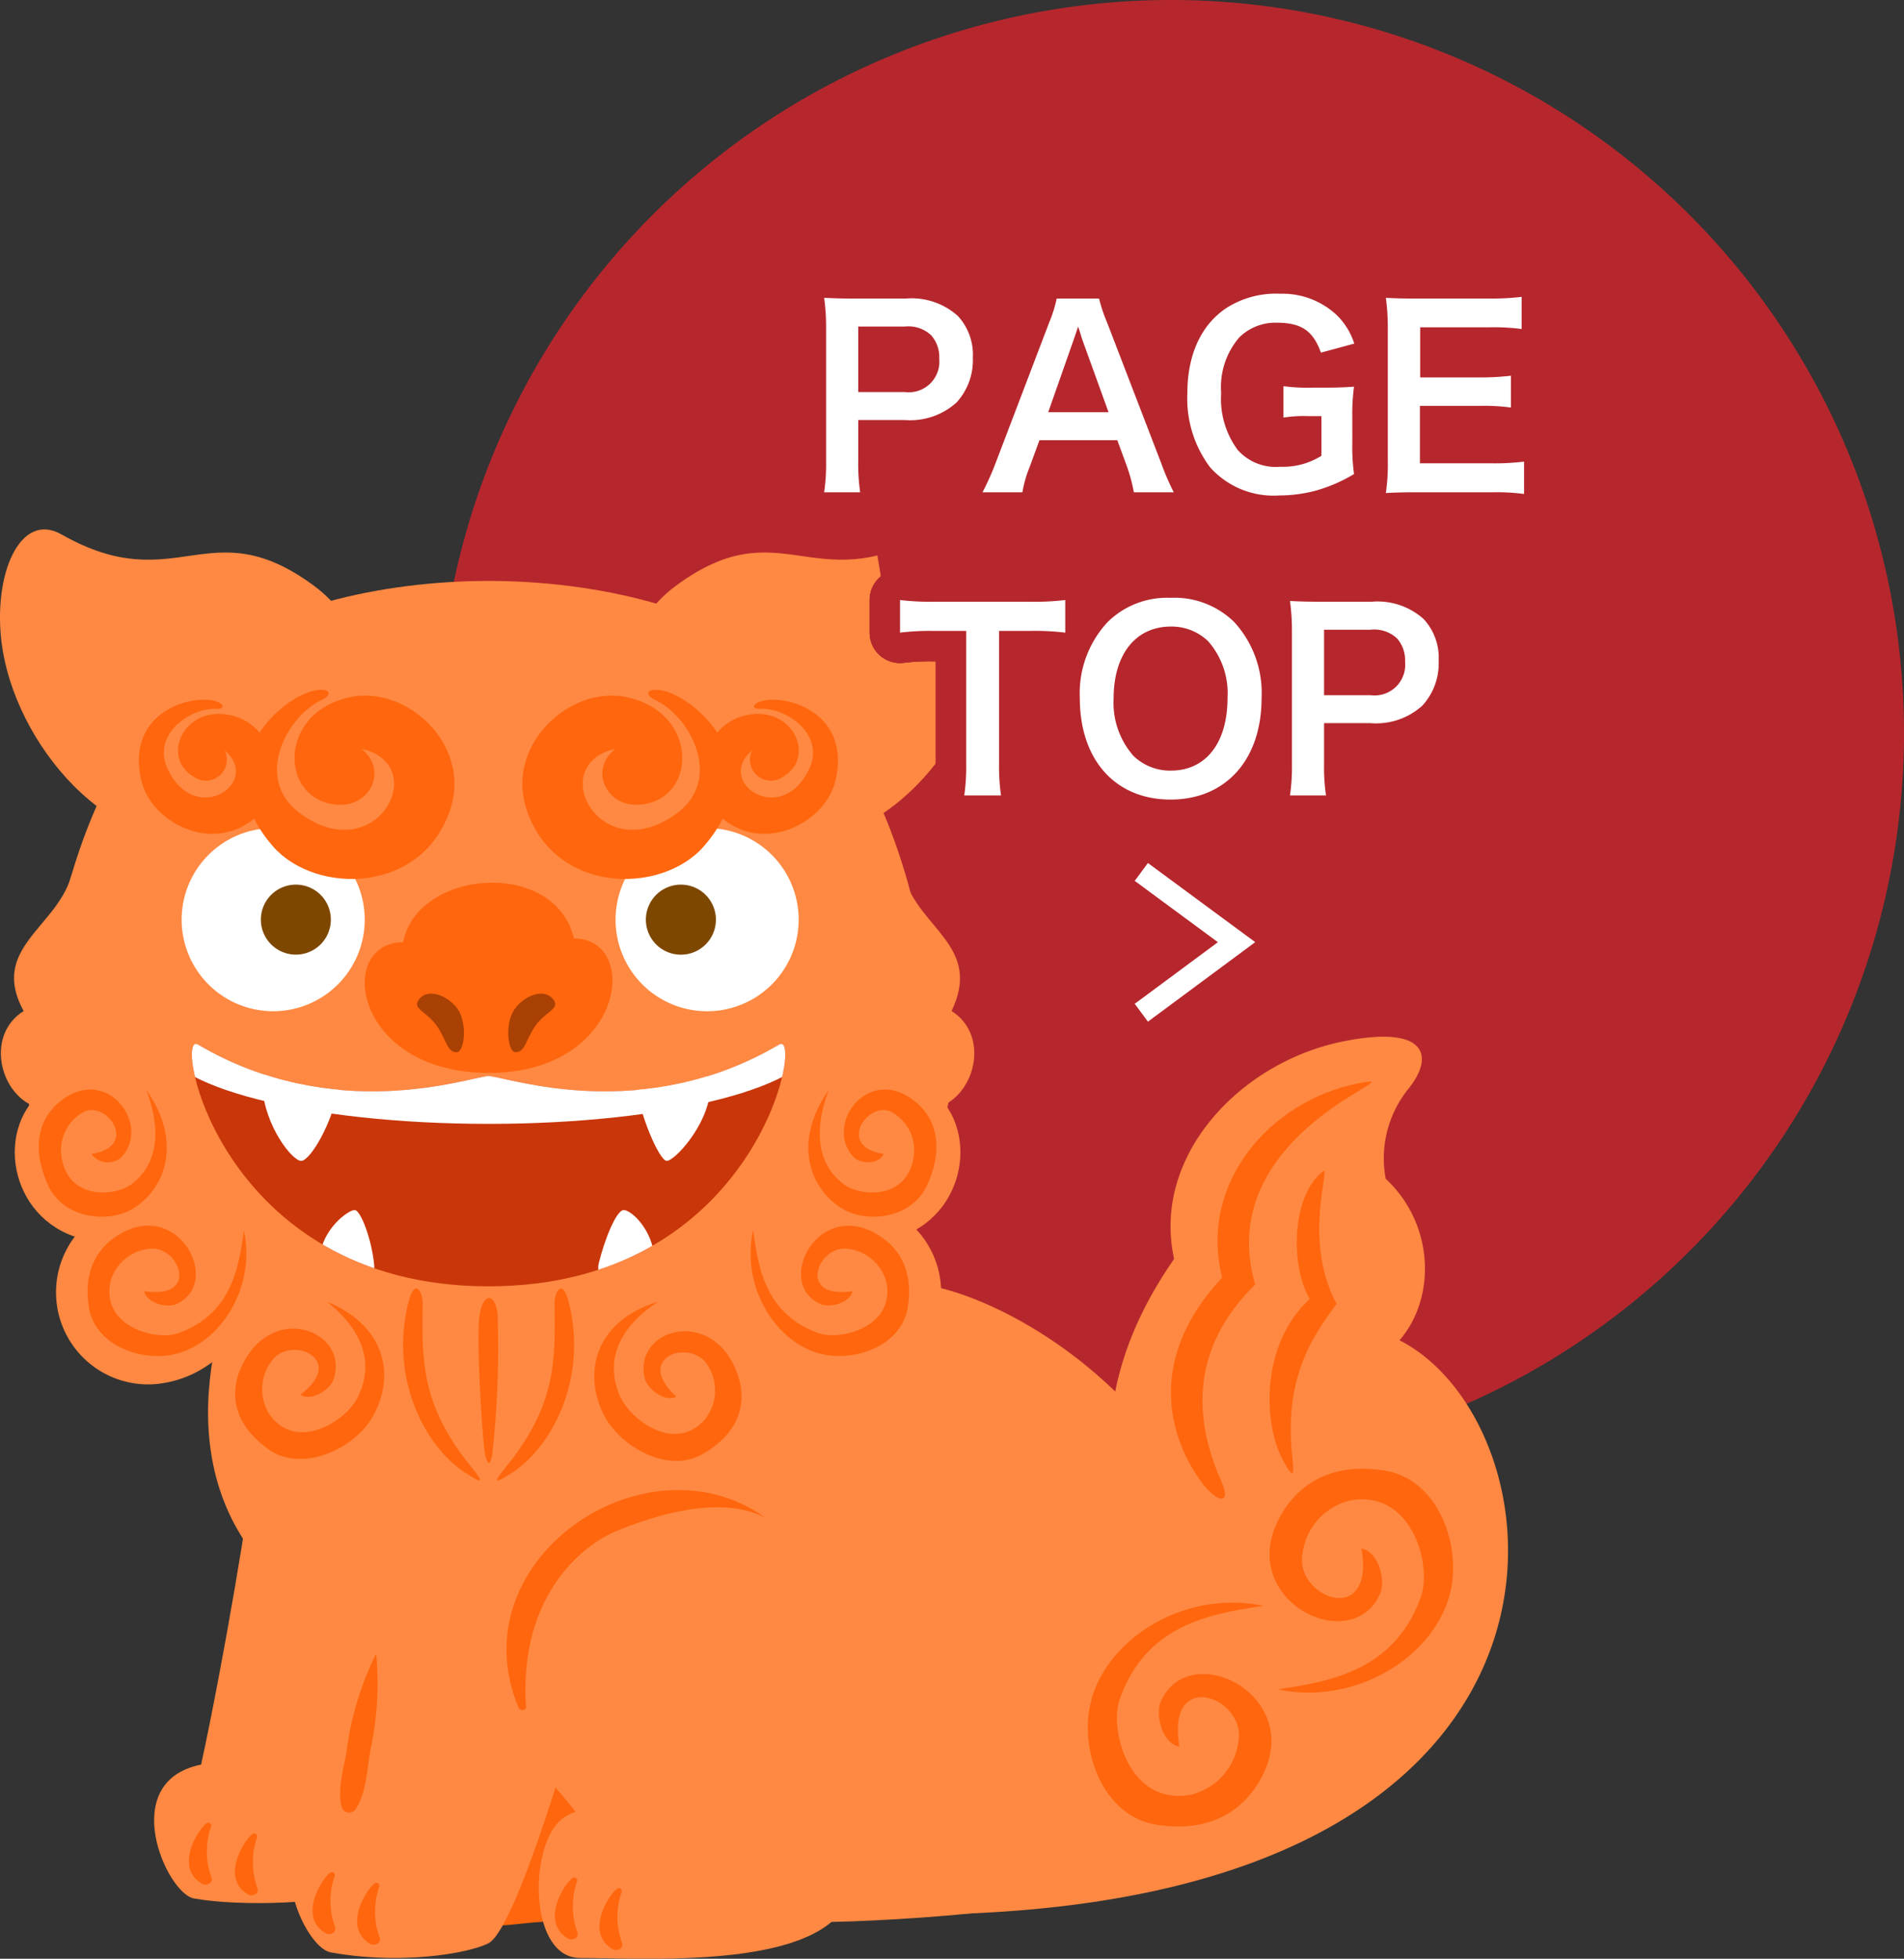
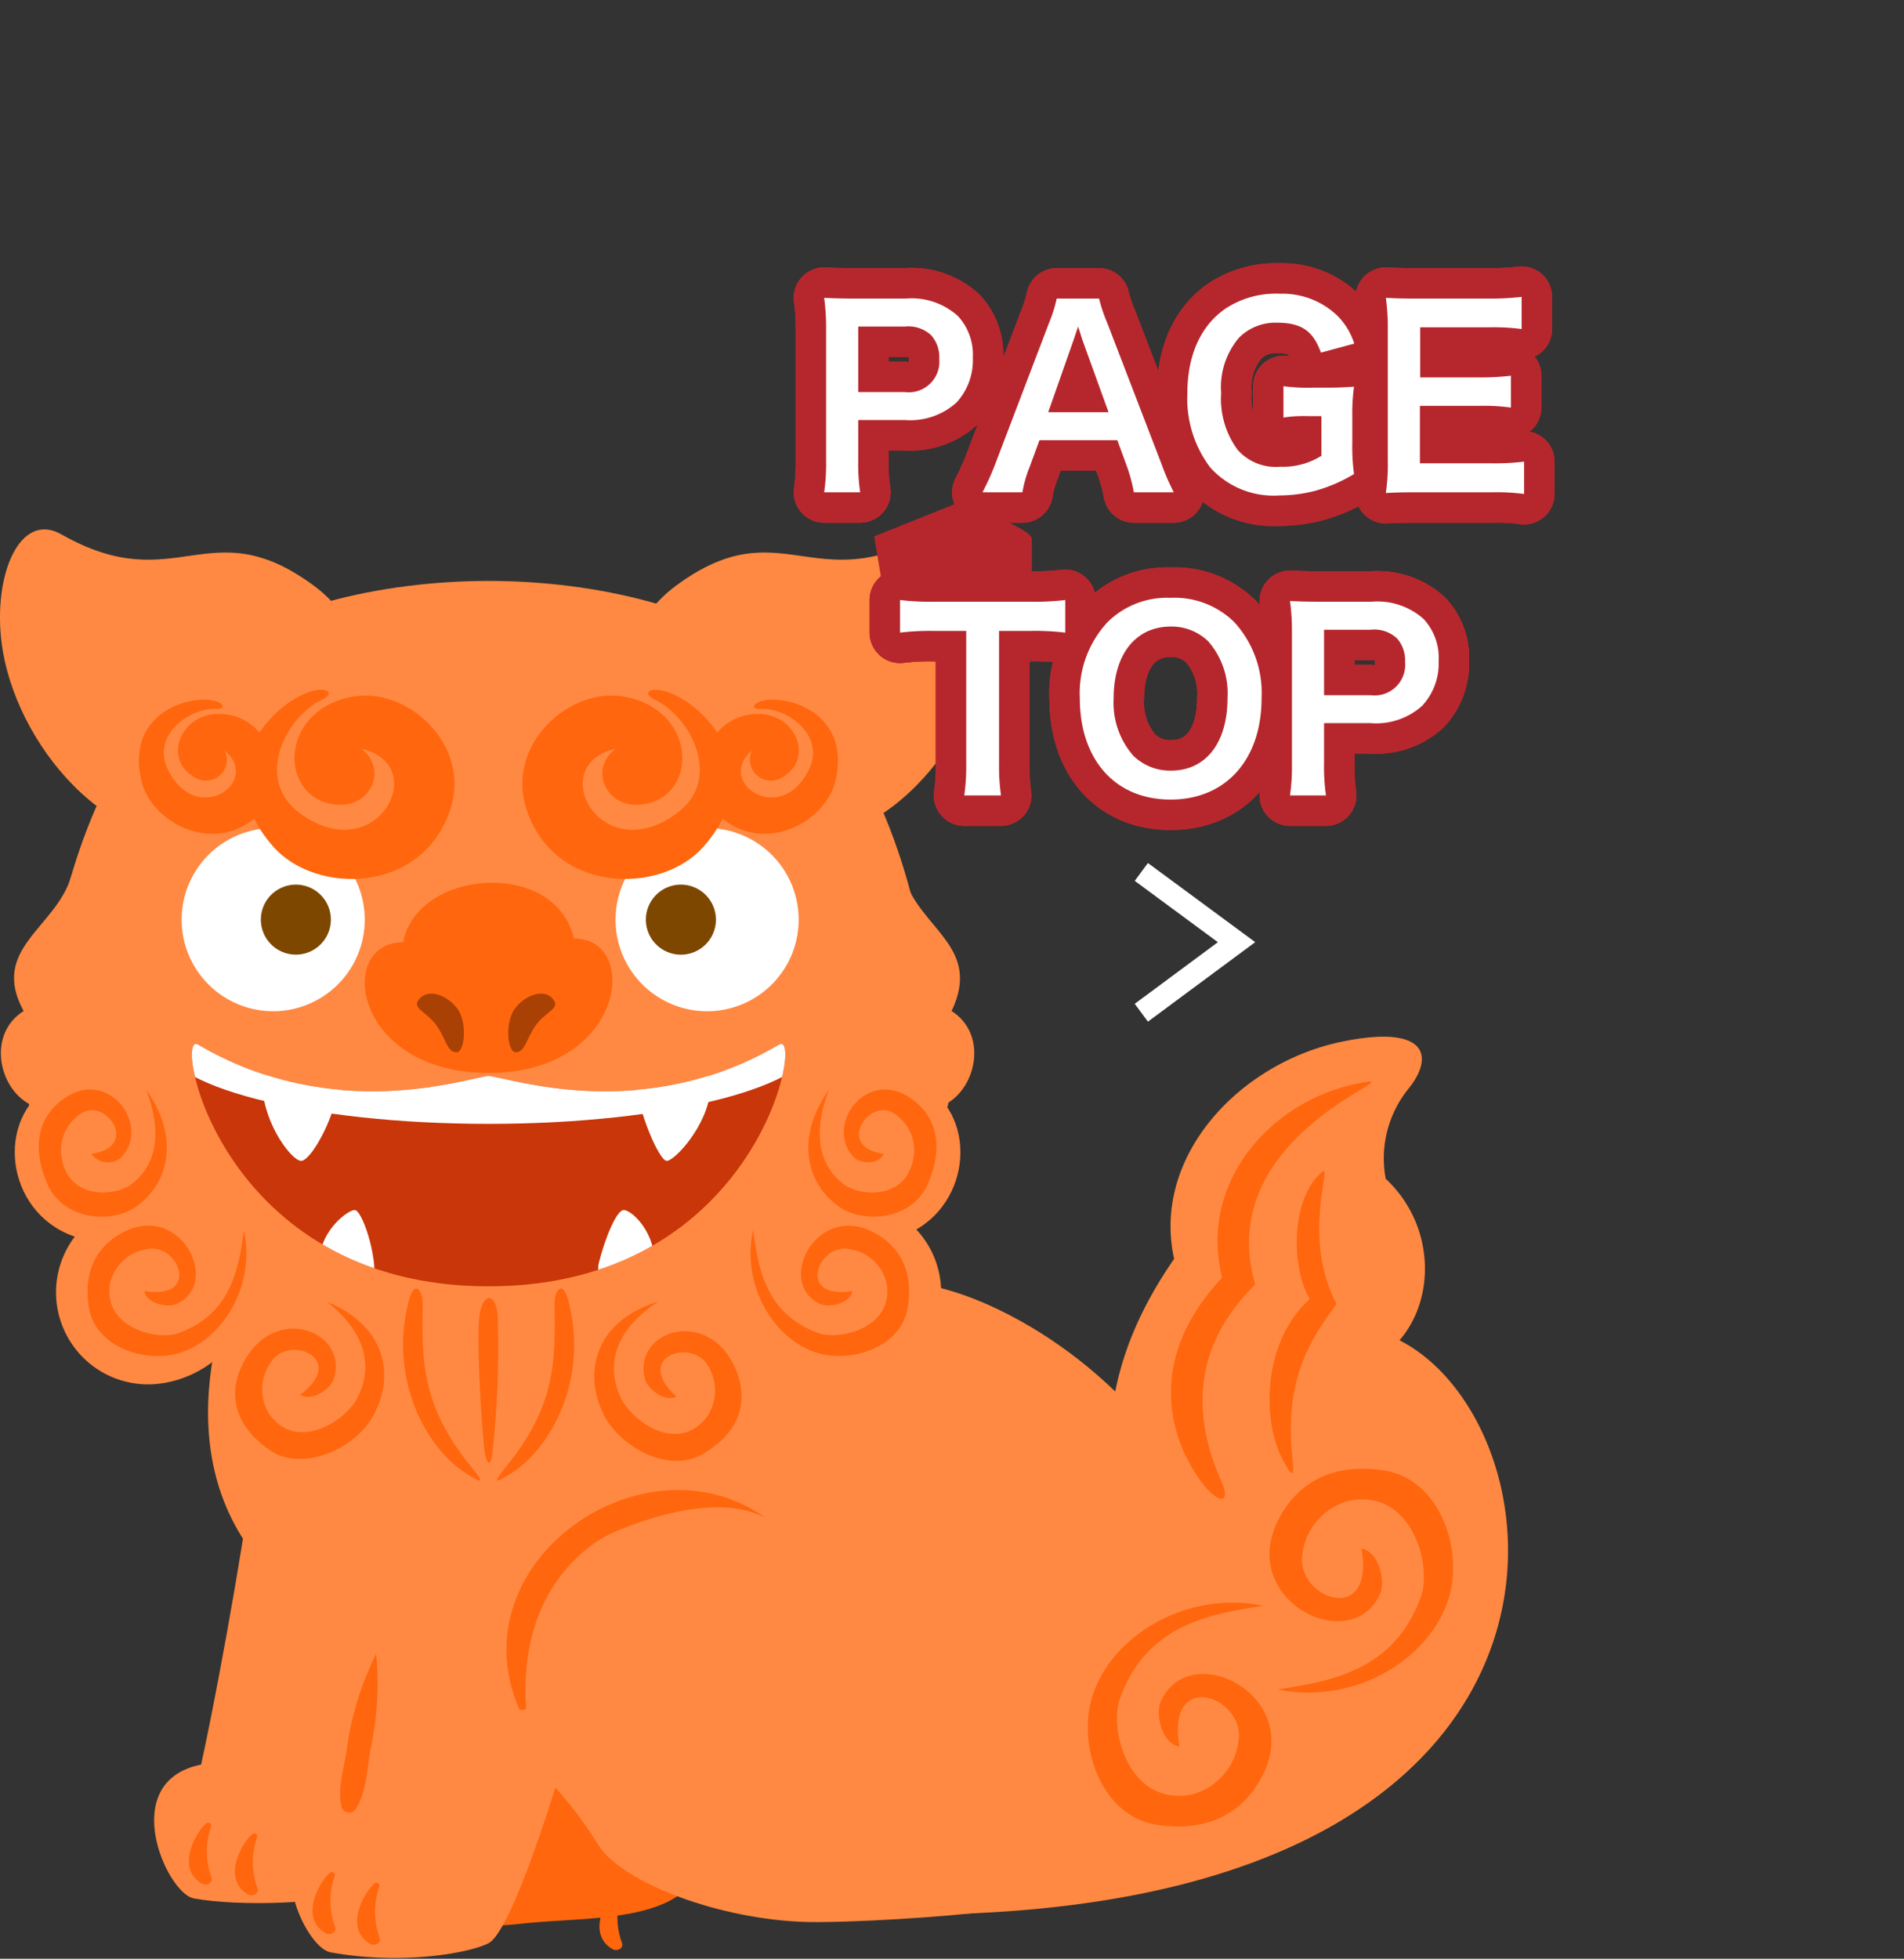
<svg xmlns="http://www.w3.org/2000/svg" width="156.537" height="161.026" viewBox="0 0 156.537 161.026">
  <rect x="0" y="0" width="156.537" height="161.026" fill="#333333" stroke="none" />
  <defs>
    <style>
      .cls-1, .cls-10, .cls-11 {
        fill: none;
      }

      .cls-2 {
        fill: #b6272d;
      }

      .cls-3 {
        fill: #ff8942;
      }

      .cls-4 {
        fill: #ff660d;
      }

      .cls-5 {
        fill: #fff;
      }

      .cls-6 {
        fill: #7e4700;
      }

      .cls-7 {
        fill: #a94004;
      }

      .cls-8 {
        fill: #c83609;
      }

      .cls-9 {
        clip-path: url(#clip-path);
      }

      .cls-10 {
        stroke: #fff;
        stroke-miterlimit: 10;
        stroke-width: 1.824px;
      }

      .cls-11 {
        stroke: #b6272d;
        stroke-linecap: round;
        stroke-linejoin: round;
        stroke-width: 5px;
      }
    </style>
    <clipPath id="clip-path">
      <path class="cls-1" d="M64.065,85.866c-11.217,6.612-22.111,2.743-23.896,2.587-1.786.156-12.684,4.025-23.9-2.587-2.07-1.219,1.747,19.88,23.9,19.88,21.53,0,25.74-19.931,24.059-19.931a.319.319,0,0,0-.162.051" />
    </clipPath>
  </defs>
  <title>アセット 1</title>
  <g id="レイヤー_2" data-name="レイヤー 2">
    <g id="txt">
      <g>
-         <path class="cls-2" d="M156.537,60.26A60.26,60.26,0,1,1,96.277,0,60.26,60.26,0,0,1,156.537,60.26Z" />
        <g>
          <path class="cls-3" d="M74.34,72.105c1.231,4.255,6.441,5.683,3.893,11.011,2.982,1.884,2.082,6.316-.518,7.673,2.985,4.051.518,11.317-6.504,11.317-4.121,0,2.293-32.897,3.129-30.001" />
          <path class="cls-3" d="M37.799,130.11c.223-3.697-16.959-14.144-17.027-9.631-.035,2.172-2.467,16.469-4.237,24.584-6.946,1.399-2.851,10.589-.597,11.004,3.748.683,11.39.462,13.749-.745,2.713-1.382,7.997-23.257,8.112-25.212" />
          <path class="cls-4" d="M16.603,154.857c.346.203.896-.041.797-.457a6.255,6.255,0,0,1-.058-4.207.244.244,0,0,0-.378-.292c-.677.483-2.644,3.616-.361,4.956" />
          <path class="cls-4" d="M20.386,155.734c.347.204.897-.041.797-.458a6.281,6.281,0,0,1-.06-4.208.24.24,0,0,0-.374-.288c-.677.48-2.645,3.613-.362,4.954" />
          <path class="cls-3" d="M76.324,43.932c-9.453,5.377-12.123-2.143-20.744,4.214-7.988,5.888-4.106,19.307,7.604,21.044,9.377,1.393,17.012-8.258,18.055-16.275.74-5.673-1.505-10.919-4.915-8.982" />
          <path class="cls-3" d="M5.052,43.932c9.459,5.377,12.129-2.143,20.749,4.214,7.988,5.888,4.106,19.307-7.604,21.044C8.819,70.582,1.185,60.932.141,52.914c-.74-5.673,1.504-10.919,4.91-8.982" />
          <path class="cls-4" d="M57.997,150.529c-2.74-10.168,2.336-10.596,3.039-17.676,1.087-10.921-6.341-17.995-13.944-16.433-12.445,2.563-14.153,19.91-3.606,30.823.62,1.542-4.844.287-7.347,2.858-2.492,2.57-4.336,9.309,6.62,8.052,6.272-.72,15.847.312,15.238-7.625" />
          <path class="cls-3" d="M72.888,105.469c-6.071.787-6.961.508-12.833-9.435-4.141-7.016-35.528-2.587-40.324,8.223-2.467,5.564-6.568,19.896,6.361,28.213,6.699,4.305,17.343,9.776,23.057,19.145,1.924,3.151,10.024,6.208,17.221,6.389,4.321.109,23.224-.88,25.434-3.382C116.481,126.674,83.858,104.049,72.888,105.469Z" />
          <path class="cls-3" d="M49.388,133.234c.223-3.696-17.993-14.143-18.064-9.63a242.83,242.83,0,0,1-3.56,25.89c-6.944,1.396-2.85,10.588-.588,11.002,5.776,1.056,11.34.091,12.979-.744,2.709-1.384,9.116-24.564,9.232-26.518" />
          <path class="cls-4" d="M26.77,158.922c.342.205.892-.042.796-.459a6.237,6.237,0,0,1-.061-4.207.242.242,0,0,0-.378-.288c-.676.48-2.643,3.614-.356,4.954" />
          <path class="cls-4" d="M30.432,159.8c.347.204.897-.042.797-.458a6.287,6.287,0,0,1-.061-4.208.24.24,0,0,0-.372-.29c-.679.481-2.644,3.614-.363,4.956" />
-           <path class="cls-3" d="M69.845,152.385c8.095-7.059,9.339-14.253,6.941-20.955-4.472-12.516-15.003-13.676-22.607-12.115-12.441,2.565-18.779,23.199.273,29.392.623,1.544-6.015-1.511-8.513,1.059-2.497,2.576-2.335,11.193,1.747,11.193,6.315,0,24.936,1.395,22.158-8.574" />
-           <path class="cls-4" d="M46.691,159.36c.346.203.896-.042.796-.457a6.273,6.273,0,0,1-.058-4.209.243.243,0,0,0-.38-.288c-.675.481-2.64,3.612-.358,4.954" />
          <path class="cls-4" d="M50.359,160.236c.346.204.895-.042.796-.457a6.29,6.29,0,0,1-.062-4.209.239.239,0,0,0-.372-.288c-.682.481-2.643,3.612-.361,4.954" />
          <path class="cls-4" d="M62.822,124.722c-3.617-1.836-9.062-.165-12.307,1.213-2.362,1.001-7.876,5.014-7.272,14.391.018.299-.48.362-.601.084-5.075-12.068,10.279-22.655,20.188-15.706.012.006.004.025-.008.019" />
          <path class="cls-4" d="M30.911,135.98a25.188,25.188,0,0,0-2.429,8.085c-.239,1.348-.758,3.141-.389,4.489a.636.636,0,0,0,1.154.149c.862-1.254.943-3.366,1.2-4.82a25.728,25.728,0,0,0,.481-7.901.011.011,0,0,0-.019-.002" />
          <path class="cls-3" d="M3.89,81.323c1.033-7.247,3.635-19.209,12.428-26.686,5.403-4.603,14.915-6.88,23.851-6.88,8.931,0,18.44,2.277,23.855,6.88,8.785,7.477,11.386,19.439,12.42,26.686,6.524,6.169-2.773,33.741-36.274,33.741S-2.633,87.492,3.89,81.323" />
          <path class="cls-5" d="M29.986,75.603a7.526,7.526,0,1,1-7.522-7.525,7.53,7.53,0,0,1,7.522,7.525" />
          <path class="cls-6" d="M27.201,75.601a2.877,2.877,0,1,1-2.875-2.877,2.874,2.874,0,0,1,2.875,2.877" />
          <path class="cls-4" d="M33.142,77.461c1.143-6.011,12.502-6.911,14.041-.311,5.526,0,4.195,11.053-6.992,11.053-11.185,0-12.59-10.742-7.049-10.742" />
          <path class="cls-7" d="M37.652,82.992c-.773-1.136-2.536-1.885-3.278-.731-.434.685.781.957,1.555,2.097.777,1.137.827,2.144,1.608,2.144.665.007.889-2.366.115-3.509" />
          <path class="cls-7" d="M42.281,82.992c.774-1.136,2.532-1.885,3.275-.731.434.685-.781.957-1.56,2.097-.773,1.137-.826,2.144-1.603,2.144-.666.007-.89-2.366-.112-3.509" />
          <path class="cls-4" d="M37.06,66.405c1.63-5.24-3.633-10.037-8.212-9.107-6.119,1.243-5.884,8.615-1.02,8.86,2.701.137,4.044-2.957,1.878-4.599,5.86,1.291,1.243,9.999-5.094,5.261-3.749-2.806-1.074-7.96,1.911-9.318.577-.264.738-.743-.008-.796-2.627-.185-10.174,5.854-4.083,12.859,3.518,4.051,12.413,3.944,14.628-3.161" />
          <path class="cls-4" d="M21.347,66.88c2.613-2.619.97-7.126-2.054-7.998-4.042-1.172-6.2,3.3-3.376,4.968a1.721,1.721,0,0,0,2.551-2.16c3.103,2.607-2.377,6.357-4.674,1.548-1.362-2.843,1.843-5.089,4.051-4.966.423.027.67-.209.239-.47-1.508-.938-7.897.31-6.454,6.396.832,3.518,6.181,6.237,9.717,2.683" />
          <path class="cls-5" d="M50.608,75.603a7.527,7.527,0,1,0,7.524-7.525,7.53,7.53,0,0,0-7.524,7.525" />
          <path class="cls-6" d="M53.101,75.601a2.879,2.879,0,1,0,2.879-2.877,2.877,2.877,0,0,0-2.879,2.877" />
          <path class="cls-4" d="M43.248,66.405c-1.636-5.24,3.632-10.037,8.211-9.107,6.123,1.243,5.884,8.615,1.023,8.86-2.702.137-4.047-2.957-1.878-4.599-5.863,1.291-1.241,9.999,5.091,5.261,3.749-2.806,1.078-7.96-1.908-9.318-.581-.264-.743-.743.008-.796,2.629-.185,10.171,5.854,4.078,12.859-3.512,4.051-12.412,3.944-14.625-3.161" />
          <path class="cls-4" d="M58.959,66.88c-2.613-2.619-.97-7.126,2.055-7.998,4.041-1.172,6.203,3.3,3.375,4.968a1.724,1.724,0,0,1-2.555-2.16c-3.098,2.607,2.381,6.357,4.682,1.548,1.363-2.843-1.846-5.089-4.051-4.966-.429.027-.674-.209-.242-.47,1.508-.938,7.896.31,6.457,6.396-.84,3.518-6.18,6.237-9.721,2.683" />
          <path class="cls-3" d="M115.061,110.18c2.994-3.448,2.905-9.504-1.135-13.276a9.084,9.084,0,0,1,1.855-7.38c2.152-2.65,1.613-5.323-5.395-3.904-8.449,1.716-15.719,9.432-13.855,17.872-15.712,22.638,10.991,34.677-13.596,47.386l-4.715,6.475c55.069-1.579,50.623-40.14,36.841-47.172" />
          <path class="cls-4" d="M100.416,121.786c-3.303-7.403-.855-12.612,2.779-16.192-3.711-12.769,14.252-17.703,8.367-16.508-7.084,1.435-13.043,8.119-11.084,15.94-6.101,6.507-4.535,12.892-1.757,16.736,1.348,1.86,2.567,1.976,1.694.023" />
          <path class="cls-4" d="M106.252,119.844c-.673-6.301,1.363-9.607,3.63-12.65-2.862-5.375-.386-11.494-1.135-10.893-2.652,2.13-2.618,7.913-1.063,10.483-4.052,3.71-3.856,10.218-2.198,13.271.81,1.496.933,1.37.767-.211" />
          <path class="cls-4" d="M38.753,120.605c-4.186-5.135-4.057-8.819-4.006-13.485.007-.954-.662-2.124-1.185,0-1.567,6.38,1.519,11.892,4.644,13.925,1.532.996,1.624.884.547-.44" />
          <path class="cls-4" d="M39.441,108.024c.327-1.787,1.254-1.707,1.463-.03a78.385,78.385,0,0,1-.447,11.647c-.149.787-.335.87-.557-.008-.229-.884-.786-9.823-.459-11.609" />
          <path class="cls-4" d="M41.588,120.605c4.188-5.135,4.057-8.819,4.008-13.485-.009-.954.66-2.124,1.184,0,1.57,6.38-1.516,11.892-4.641,13.925-1.534.996-1.624.884-.551-.44" />
          <path class="cls-4" d="M105.045,138.883c4.049-.633,9.56-1.393,11.779-7.628.935-2.631-.789-8.892-5.884-7.888a5.171,5.171,0,0,0-3.866,4.435c-.556,3.583,5.977,6.006,4.862-.495,1.4.258,1.935,2.483,1.588,3.566-2.215,5.474-11.851.79-8.416-5.941,1.461-2.871,4.274-4.738,8.703-4.042,4.405.692,6.337,6.062,5.442,9.937-1.211,5.235-7.598,9.408-14.209,8.057" />
          <path class="cls-4" d="M103.855,132.01c-4.051.636-9.565,1.393-11.779,7.628-.936,2.634.793,8.892,5.884,7.89a5.172,5.172,0,0,0,3.866-4.436c.555-3.584-5.977-6.006-4.862.495-1.405-.259-1.931-2.48-1.589-3.562,2.217-5.479,11.851-.792,8.421,5.939-1.47,2.867-4.277,4.735-8.708,4.041-4.404-.696-6.336-6.064-5.441-9.941,1.206-5.232,7.597-9.406,14.209-8.055" />
          <path class="cls-3" d="M70.269,98.69c-4.177-.255-9.578-1.896-9.833,2.275-.554,9.062,4.733,12.578,8.912,12.834a7.568,7.568,0,1,0,.921-15.108" />
          <path class="cls-4" d="M61.918,101.129c.412,2.888.897,6.812,5.311,8.442,1.862.694,6.322-.476,5.66-4.103a3.691,3.691,0,0,0-3.116-2.794c-2.536-.425-4.321,4.196.311,3.465-.204.998-1.79,1.35-2.551,1.101-3.875-1.633-.454-8.434,4.297-5.926,2.029,1.068,3.325,3.082,2.787,6.219-.535,3.125-4.364,4.441-7.111,3.769-3.707-.908-6.611-5.486-5.588-10.174" />
          <path class="cls-3" d="M5.832,72.105C4.563,76.295-.848,78,1.942,83.115c-2.987,1.884-2.086,6.316.516,7.673-2.985,4.051-.516,11.317,6.503,11.317,4.121,0-2.259-32.886-3.129-30.001" />
          <path class="cls-3" d="M11.724,98.684c4.179-.224,9.593-1.828,9.816,2.347.49,9.063-4.825,12.543-9.004,12.768a7.568,7.568,0,0,1-.811-15.114" />
          <path class="cls-4" d="M20.058,101.182c-.432,2.885-.943,6.805-5.367,8.405-1.871.677-6.322-.522-5.63-4.144a3.68,3.68,0,0,1,3.131-2.772c2.545-.407,4.295,4.227-.334,3.462.196,1.001,1.777,1.361,2.544,1.115,3.883-1.6.516-8.431-4.256-5.954-2.032,1.05-3.349,3.057-2.832,6.196.508,3.132,4.332,4.481,7.084,3.826,3.709-.884,6.649-5.439,5.66-10.135" />
          <path class="cls-4" d="M26.886,107.019c2.393,1.866,4.206,4.699,2.443,7.997-.979,1.823-4.945,4.384-7.18,1.251a3.845,3.845,0,0,1,.173-4.359c1.523-2.209,6.279-.184,2.366,2.747.892.575,2.308-.355,2.674-1.107,1.59-4.083-5.059-6.726-7.557-1.09-1.052,2.373-.375,4.865,2.362,6.745,2.725,1.864,6.929-.109,8.42-2.655,2.008-3.429,1.103-7.58-3.702-9.529" />
          <path class="cls-4" d="M12.011,89.58c1.055,2.686,1.313,5.896-1.223,7.783-1.412,1.045-5.296,1.277-5.749-2.386a3.581,3.581,0,0,1,1.77-3.525c1.962-1.101,4.686,2.84.699,3.404a1.682,1.682,0,0,0,2.386.352c2.71-2.618-1.176-7.977-5.14-4.5-1.664,1.464-2.113,3.847-.812,6.71,1.297,2.841,5.129,3.21,7.184,1.817,2.775-1.882,3.678-5.751.884-9.656" />
          <path class="cls-4" d="M68.159,89.58c-1.054,2.686-1.315,5.896,1.224,7.783,1.412,1.045,5.299,1.277,5.75-2.386a3.575,3.575,0,0,0-1.77-3.525c-1.959-1.101-4.688,2.84-.705,3.404-.435.902-1.827.806-2.383.352-2.712-2.618,1.174-7.977,5.141-4.5,1.668,1.464,2.117,3.847.814,6.71-1.293,2.841-5.129,3.21-7.189,1.817-2.771-1.882-3.676-5.751-.882-9.656" />
          <path class="cls-4" d="M54.121,107.003c-2.559,1.643-4.621,4.298-3.166,7.739.809,1.909,4.521,4.822,7.034,1.907a3.838,3.838,0,0,0,.227-4.356c-1.315-2.342-6.233-.764-2.604,2.518-.942.489-2.268-.565-2.562-1.351-1.213-4.205,5.651-6.234,7.622-.389.828,2.456-.068,4.881-2.97,6.498-2.883,1.609-6.889-.74-8.136-3.413-1.693-3.6-.411-7.647,4.556-9.153" />
          <path class="cls-8" d="M16.268,85.866c11.217,6.612,22.114,2.744,23.9,2.587,1.785.157,12.68,4.025,23.899-2.587,2.067-1.219-1.75,19.88-23.899,19.88-22.153,0-25.971-21.099-23.9-19.88" />
          <g class="cls-9">
            <path class="cls-5" d="M67.101,85.462c0,3.825-12.056,6.929-26.933,6.929-14.878,0-26.937-3.103-26.937-6.929,0-3.82,12.059-6.923,26.937-6.923,14.877,0,26.933,3.103,26.933,6.923" />
            <path class="cls-5" d="M21.574,89.399c-.184-3.161,6.873-3.454,6.351-.333-.556,3.3-2.421,6.327-3.147,6.368-.725.044-3.014-2.869-3.203-6.035" />
            <path class="cls-5" d="M52.248,88.877c-.289-2.924,6.368-2.207,6.153.736-.224,2.956-2.991,5.87-3.598,5.821-.605-.045-2.294-3.906-2.556-6.558" />
            <path class="cls-5" d="M53.83,103.568c.149,2.534-5.211,2.729-4.6.266.496-2.016,1.451-4.325,2.032-4.358.581-.035,2.417,1.551,2.567,4.093" />
            <path class="cls-5" d="M30.764,103.986c.234,2.346-4.653,1.768-4.476-.593.176-2.372,2.393-3.956,2.881-3.918.49.036,1.387,2.384,1.595,4.511" />
          </g>
        </g>
        <path class="cls-10" d="M93.834,71.681l7.829,5.773-7.829,5.8" />
        <g>
          <g>
            <g>
              <g>
                <path class="cls-11" d="M67.758,40.47a16.175,16.175,0,0,0,.16-2.581V27.066a18.047,18.047,0,0,0-.16-2.58c.86.04,1.48.06,2.541.06h4.181a5.678,5.678,0,0,1,4.261,1.421,4.675,4.675,0,0,1,1.24,3.44,5.136,5.136,0,0,1-1.34,3.681,5.667,5.667,0,0,1-4.261,1.44h-3.821v3.341a16.105,16.105,0,0,0,.16,2.6Zm6.622-8.242a2.517,2.517,0,0,0,2.84-2.74,2.704,2.704,0,0,0-.659-1.921,2.734,2.734,0,0,0-2.181-.72h-3.821v5.381Z" />
                <path class="cls-11" d="M93.22,40.47a13.496,13.496,0,0,0-.56-2.1l-.8-2.181h-6.401l-.801,2.181a10.009,10.009,0,0,0-.6,2.1h-3.281a21.79,21.79,0,0,0,1.06-2.36l4.401-11.543a11.795,11.795,0,0,0,.64-2.021h3.481a13.319,13.319,0,0,0,.681,2.021l4.44,11.543a20.935,20.935,0,0,0,1.02,2.36Zm-4.222-12.503c-.08-.22-.14-.46-.359-1.12-.32.94-.32.94-.381,1.12l-2.08,5.921h4.961Z" />
                <path class="cls-11" d="M111.18,36.369a16.506,16.506,0,0,0,.141,2.6,12.703,12.703,0,0,1-3.201,1.381,11.832,11.832,0,0,1-2.94.38,7.002,7.002,0,0,1-5.682-2.301,9.397,9.397,0,0,1-1.88-6.081c0-3.181,1.12-5.621,3.2-7.021a7.585,7.585,0,0,1,4.441-1.18,6.535,6.535,0,0,1,4.601,1.72,5.643,5.643,0,0,1,1.48,2.381l-2.74.74c-.66-1.82-1.621-2.461-3.681-2.461a4.226,4.226,0,0,0-3.041,1.221,6.262,6.262,0,0,0-1.48,4.561,7.065,7.065,0,0,0,1.36,4.682,4.188,4.188,0,0,0,3.481,1.38,5.969,5.969,0,0,0,3.401-.9V34.208h-1.08a10.996,10.996,0,0,0-2.041.12v-2.58a14.981,14.981,0,0,0,2.4.12h1.04c.921,0,1.501-.021,2.361-.08a16.683,16.683,0,0,0-.141,2.481Z" />
                <path class="cls-11" d="M125.301,40.609a17.273,17.273,0,0,0-2.581-.14h-6.241c-1.2,0-1.74.02-2.541.06a16.165,16.165,0,0,0,.16-2.641V27.066a17.685,17.685,0,0,0-.16-2.58c.801.04,1.32.06,2.541.06h6.041a21.481,21.481,0,0,0,2.581-.14v2.641a17.828,17.828,0,0,0-2.581-.141h-5.761v4.121h4.86a20.891,20.891,0,0,0,2.6-.14v2.62a15.675,15.675,0,0,0-2.6-.14h-4.881v4.721h6.002a19.21,19.21,0,0,0,2.561-.14Z" />
              </g>
              <g>
                <path class="cls-11" d="M67.758,40.47a16.175,16.175,0,0,0,.16-2.581V27.066a18.047,18.047,0,0,0-.16-2.58c.86.04,1.48.06,2.541.06h4.181a5.678,5.678,0,0,1,4.261,1.421,4.675,4.675,0,0,1,1.24,3.44,5.136,5.136,0,0,1-1.34,3.681,5.667,5.667,0,0,1-4.261,1.44h-3.821v3.341a16.105,16.105,0,0,0,.16,2.6Zm6.622-8.242a2.517,2.517,0,0,0,2.84-2.74,2.704,2.704,0,0,0-.659-1.921,2.734,2.734,0,0,0-2.181-.72h-3.821v5.381Z" />
                <path class="cls-11" d="M93.22,40.47a13.496,13.496,0,0,0-.56-2.1l-.8-2.181h-6.401l-.801,2.181a10.009,10.009,0,0,0-.6,2.1h-3.281a21.79,21.79,0,0,0,1.06-2.36l4.401-11.543a11.795,11.795,0,0,0,.64-2.021h3.481a13.319,13.319,0,0,0,.681,2.021l4.44,11.543a20.935,20.935,0,0,0,1.02,2.36Zm-4.222-12.503c-.08-.22-.14-.46-.359-1.12-.32.94-.32.94-.381,1.12l-2.08,5.921h4.961Z" />
-                 <path class="cls-11" d="M111.18,36.369a16.506,16.506,0,0,0,.141,2.6,12.703,12.703,0,0,1-3.201,1.381,11.832,11.832,0,0,1-2.94.38,7.002,7.002,0,0,1-5.682-2.301,9.397,9.397,0,0,1-1.88-6.081c0-3.181,1.12-5.621,3.2-7.021a7.585,7.585,0,0,1,4.441-1.18,6.535,6.535,0,0,1,4.601,1.72,5.643,5.643,0,0,1,1.48,2.381l-2.74.74c-.66-1.82-1.621-2.461-3.681-2.461a4.226,4.226,0,0,0-3.041,1.221,6.262,6.262,0,0,0-1.48,4.561,7.065,7.065,0,0,0,1.36,4.682,4.188,4.188,0,0,0,3.481,1.38,5.969,5.969,0,0,0,3.401-.9V34.208h-1.08a10.996,10.996,0,0,0-2.041.12v-2.58a14.981,14.981,0,0,0,2.4.12h1.04c.921,0,1.501-.021,2.361-.08a16.683,16.683,0,0,0-.141,2.481Z" />
+                 <path class="cls-11" d="M111.18,36.369a16.506,16.506,0,0,0,.141,2.6,12.703,12.703,0,0,1-3.201,1.381,11.832,11.832,0,0,1-2.94.38,7.002,7.002,0,0,1-5.682-2.301,9.397,9.397,0,0,1-1.88-6.081c0-3.181,1.12-5.621,3.2-7.021a7.585,7.585,0,0,1,4.441-1.18,6.535,6.535,0,0,1,4.601,1.72,5.643,5.643,0,0,1,1.48,2.381l-2.74.74c-.66-1.82-1.621-2.461-3.681-2.461a4.226,4.226,0,0,0-3.041,1.221,6.262,6.262,0,0,0-1.48,4.561,7.065,7.065,0,0,0,1.36,4.682,4.188,4.188,0,0,0,3.481,1.38,5.969,5.969,0,0,0,3.401-.9V34.208a10.996,10.996,0,0,0-2.041.12v-2.58a14.981,14.981,0,0,0,2.4.12h1.04c.921,0,1.501-.021,2.361-.08a16.683,16.683,0,0,0-.141,2.481Z" />
                <path class="cls-11" d="M125.301,40.609a17.273,17.273,0,0,0-2.581-.14h-6.241c-1.2,0-1.74.02-2.541.06a16.165,16.165,0,0,0,.16-2.641V27.066a17.685,17.685,0,0,0-.16-2.58c.801.04,1.32.06,2.541.06h6.041a21.481,21.481,0,0,0,2.581-.14v2.641a17.828,17.828,0,0,0-2.581-.141h-5.761v4.121h4.86a20.891,20.891,0,0,0,2.6-.14v2.62a15.675,15.675,0,0,0-2.6-.14h-4.881v4.721h6.002a19.21,19.21,0,0,0,2.561-.14Z" />
              </g>
              <g>
                <path class="cls-11" d="M67.758,40.47a16.175,16.175,0,0,0,.16-2.581V27.066a18.047,18.047,0,0,0-.16-2.58c.86.04,1.48.06,2.541.06h4.181a5.678,5.678,0,0,1,4.261,1.421,4.675,4.675,0,0,1,1.24,3.44,5.136,5.136,0,0,1-1.34,3.681,5.667,5.667,0,0,1-4.261,1.44h-3.821v3.341a16.105,16.105,0,0,0,.16,2.6Zm6.622-8.242a2.517,2.517,0,0,0,2.84-2.74,2.704,2.704,0,0,0-.659-1.921,2.734,2.734,0,0,0-2.181-.72h-3.821v5.381Z" />
                <path class="cls-11" d="M93.22,40.47a13.496,13.496,0,0,0-.56-2.1l-.8-2.181h-6.401l-.801,2.181a10.009,10.009,0,0,0-.6,2.1h-3.281a21.79,21.79,0,0,0,1.06-2.36l4.401-11.543a11.795,11.795,0,0,0,.64-2.021h3.481a13.319,13.319,0,0,0,.681,2.021l4.44,11.543a20.935,20.935,0,0,0,1.02,2.36Zm-4.222-12.503c-.08-.22-.14-.46-.359-1.12-.32.94-.32.94-.381,1.12l-2.08,5.921h4.961Z" />
                <path class="cls-11" d="M111.18,36.369a16.506,16.506,0,0,0,.141,2.6,12.703,12.703,0,0,1-3.201,1.381,11.832,11.832,0,0,1-2.94.38,7.002,7.002,0,0,1-5.682-2.301,9.397,9.397,0,0,1-1.88-6.081c0-3.181,1.12-5.621,3.2-7.021a7.585,7.585,0,0,1,4.441-1.18,6.535,6.535,0,0,1,4.601,1.72,5.643,5.643,0,0,1,1.48,2.381l-2.74.74c-.66-1.82-1.621-2.461-3.681-2.461a4.226,4.226,0,0,0-3.041,1.221,6.262,6.262,0,0,0-1.48,4.561,7.065,7.065,0,0,0,1.36,4.682,4.188,4.188,0,0,0,3.481,1.38,5.969,5.969,0,0,0,3.401-.9V34.208h-1.08a10.996,10.996,0,0,0-2.041.12v-2.58a14.981,14.981,0,0,0,2.4.12h1.04c.921,0,1.501-.021,2.361-.08a16.683,16.683,0,0,0-.141,2.481Z" />
                <path class="cls-11" d="M125.301,40.609a17.273,17.273,0,0,0-2.581-.14h-6.241c-1.2,0-1.74.02-2.541.06a16.165,16.165,0,0,0,.16-2.641V27.066a17.685,17.685,0,0,0-.16-2.58c.801.04,1.32.06,2.541.06h6.041a21.481,21.481,0,0,0,2.581-.14v2.641a17.828,17.828,0,0,0-2.581-.141h-5.761v4.121h4.86a20.891,20.891,0,0,0,2.6-.14v2.62a15.675,15.675,0,0,0-2.6-.14h-4.881v4.721h6.002a19.21,19.21,0,0,0,2.561-.14Z" />
              </g>
            </g>
            <g>
              <g>
                <path class="cls-11" d="M82.138,62.789a16.609,16.609,0,0,0,.16,2.602h-3.021a16.773,16.773,0,0,0,.16-2.602V51.867h-2.7a19.623,19.623,0,0,0-2.741.141V49.326a20.19,20.19,0,0,0,2.721.141h7.922a21.263,21.263,0,0,0,2.94-.141v2.682a20.78,20.78,0,0,0-2.94-.141h-2.501Z" />
                <path class="cls-11" d="M101.479,51.147a8.626,8.626,0,0,1,2.241,6.242c0,5.061-2.941,8.342-7.482,8.342-4.54,0-7.461-3.262-7.461-8.342a8.568,8.568,0,0,1,2.28-6.242,6.936,6.936,0,0,1,5.161-2A7.013,7.013,0,0,1,101.479,51.147Zm-.56,6.242a6.468,6.468,0,0,0-1.58-4.662,4.311,4.311,0,0,0-3.081-1.219c-2.881,0-4.701,2.279-4.701,5.9a6.607,6.607,0,0,0,1.62,4.721,4.318,4.318,0,0,0,3.1,1.221C99.139,63.35,100.92,61.068,100.92,57.389Z" />
                <path class="cls-11" d="M106.056,65.391a16.189,16.189,0,0,0,.16-2.582V51.986a18.055,18.055,0,0,0-.16-2.58c.86.041,1.48.06,2.541.06h4.181a5.678,5.678,0,0,1,4.261,1.42,4.678,4.678,0,0,1,1.24,3.441,5.135,5.135,0,0,1-1.34,3.68,5.668,5.668,0,0,1-4.261,1.441h-3.821v3.34a16.137,16.137,0,0,0,.16,2.602Zm6.622-8.242a2.517,2.517,0,0,0,2.84-2.74,2.705,2.705,0,0,0-.659-1.922,2.734,2.734,0,0,0-2.181-.719h-3.821v5.381Z" />
              </g>
              <g>
                <path class="cls-11" d="M82.138,62.789a16.609,16.609,0,0,0,.16,2.602h-3.021a16.773,16.773,0,0,0,.16-2.602V51.867h-2.7a19.623,19.623,0,0,0-2.741.141V49.326a20.19,20.19,0,0,0,2.721.141h7.922a21.263,21.263,0,0,0,2.94-.141v2.682a20.78,20.78,0,0,0-2.94-.141h-2.501Z" />
                <path class="cls-11" d="M101.479,51.147a8.626,8.626,0,0,1,2.241,6.242c0,5.061-2.941,8.342-7.482,8.342-4.54,0-7.461-3.262-7.461-8.342a8.568,8.568,0,0,1,2.28-6.242,6.936,6.936,0,0,1,5.161-2A7.013,7.013,0,0,1,101.479,51.147Zm-.56,6.242a6.468,6.468,0,0,0-1.58-4.662,4.311,4.311,0,0,0-3.081-1.219c-2.881,0-4.701,2.279-4.701,5.9a6.607,6.607,0,0,0,1.62,4.721,4.318,4.318,0,0,0,3.1,1.221C99.139,63.35,100.92,61.068,100.92,57.389Z" />
                <path class="cls-11" d="M106.056,65.391a16.189,16.189,0,0,0,.16-2.582V51.986a18.055,18.055,0,0,0-.16-2.58c.86.041,1.48.06,2.541.06h4.181a5.678,5.678,0,0,1,4.261,1.42,4.678,4.678,0,0,1,1.24,3.441,5.135,5.135,0,0,1-1.34,3.68,5.668,5.668,0,0,1-4.261,1.441h-3.821v3.34a16.137,16.137,0,0,0,.16,2.602Zm6.622-8.242a2.517,2.517,0,0,0,2.84-2.74,2.705,2.705,0,0,0-.659-1.922,2.734,2.734,0,0,0-2.181-.719h-3.821v5.381Z" />
              </g>
              <g>
                <path class="cls-11" d="M82.138,62.789a16.609,16.609,0,0,0,.16,2.602h-3.021a16.773,16.773,0,0,0,.16-2.602V51.867h-2.7a19.623,19.623,0,0,0-2.741.141V49.326a20.19,20.19,0,0,0,2.721.141h7.922a21.263,21.263,0,0,0,2.94-.141v2.682a20.78,20.78,0,0,0-2.94-.141h-2.501Z" />
                <path class="cls-11" d="M101.479,51.147a8.626,8.626,0,0,1,2.241,6.242c0,5.061-2.941,8.342-7.482,8.342-4.54,0-7.461-3.262-7.461-8.342a8.568,8.568,0,0,1,2.28-6.242,6.936,6.936,0,0,1,5.161-2A7.013,7.013,0,0,1,101.479,51.147Zm-.56,6.242a6.468,6.468,0,0,0-1.58-4.662,4.311,4.311,0,0,0-3.081-1.219c-2.881,0-4.701,2.279-4.701,5.9a6.607,6.607,0,0,0,1.62,4.721,4.318,4.318,0,0,0,3.1,1.221C99.139,63.35,100.92,61.068,100.92,57.389Z" />
                <path class="cls-11" d="M106.056,65.391a16.189,16.189,0,0,0,.16-2.582V51.986a18.055,18.055,0,0,0-.16-2.58c.86.041,1.48.06,2.541.06h4.181a5.678,5.678,0,0,1,4.261,1.42,4.678,4.678,0,0,1,1.24,3.441,5.135,5.135,0,0,1-1.34,3.68,5.668,5.668,0,0,1-4.261,1.441h-3.821v3.34a16.137,16.137,0,0,0,.16,2.602Zm6.622-8.242a2.517,2.517,0,0,0,2.84-2.74,2.705,2.705,0,0,0-.659-1.922,2.734,2.734,0,0,0-2.181-.719h-3.821v5.381Z" />
              </g>
            </g>
          </g>
          <g>
            <g>
              <path class="cls-5" d="M67.758,40.47a16.175,16.175,0,0,0,.16-2.581V27.066a18.047,18.047,0,0,0-.16-2.58c.86.04,1.48.06,2.541.06h4.181a5.678,5.678,0,0,1,4.261,1.421,4.675,4.675,0,0,1,1.24,3.44,5.136,5.136,0,0,1-1.34,3.681,5.667,5.667,0,0,1-4.261,1.44h-3.821v3.341a16.105,16.105,0,0,0,.16,2.6Zm6.622-8.242a2.517,2.517,0,0,0,2.84-2.74,2.704,2.704,0,0,0-.659-1.921,2.734,2.734,0,0,0-2.181-.72h-3.821v5.381Z" />
              <path class="cls-5" d="M93.22,40.47a13.496,13.496,0,0,0-.56-2.1l-.8-2.181h-6.401l-.801,2.181a10.009,10.009,0,0,0-.6,2.1h-3.281a21.79,21.79,0,0,0,1.06-2.36l4.401-11.543a11.795,11.795,0,0,0,.64-2.021h3.481a13.319,13.319,0,0,0,.681,2.021l4.44,11.543a20.935,20.935,0,0,0,1.02,2.36Zm-4.222-12.503c-.08-.22-.14-.46-.359-1.12-.32.94-.32.94-.381,1.12l-2.08,5.921h4.961Z" />
              <path class="cls-5" d="M111.18,36.369a16.506,16.506,0,0,0,.141,2.6,12.703,12.703,0,0,1-3.201,1.381,11.832,11.832,0,0,1-2.94.38,7.002,7.002,0,0,1-5.682-2.301,9.397,9.397,0,0,1-1.88-6.081c0-3.181,1.12-5.621,3.2-7.021a7.585,7.585,0,0,1,4.441-1.18,6.535,6.535,0,0,1,4.601,1.72,5.643,5.643,0,0,1,1.48,2.381l-2.74.74c-.66-1.82-1.621-2.461-3.681-2.461a4.226,4.226,0,0,0-3.041,1.221,6.262,6.262,0,0,0-1.48,4.561,7.065,7.065,0,0,0,1.36,4.682,4.188,4.188,0,0,0,3.481,1.38,5.969,5.969,0,0,0,3.401-.9V34.208h-1.08a10.996,10.996,0,0,0-2.041.12v-2.58a14.981,14.981,0,0,0,2.4.12h1.04c.921,0,1.501-.021,2.361-.08a16.683,16.683,0,0,0-.141,2.481Z" />
              <path class="cls-5" d="M125.301,40.609a17.273,17.273,0,0,0-2.581-.14h-6.241c-1.2,0-1.74.02-2.541.06a16.165,16.165,0,0,0,.16-2.641V27.066a17.685,17.685,0,0,0-.16-2.58c.801.04,1.32.06,2.541.06h6.041a21.481,21.481,0,0,0,2.581-.14v2.641a17.828,17.828,0,0,0-2.581-.141h-5.761v4.121h4.86a20.891,20.891,0,0,0,2.6-.14v2.62a15.675,15.675,0,0,0-2.6-.14h-4.881v4.721h6.002a19.21,19.21,0,0,0,2.561-.14Z" />
            </g>
            <g>
              <path class="cls-5" d="M82.138,62.789a16.609,16.609,0,0,0,.16,2.602h-3.021a16.773,16.773,0,0,0,.16-2.602V51.867h-2.7a19.623,19.623,0,0,0-2.741.141V49.326a20.19,20.19,0,0,0,2.721.141h7.922a21.263,21.263,0,0,0,2.94-.141v2.682a20.78,20.78,0,0,0-2.94-.141h-2.501Z" />
              <path class="cls-5" d="M101.479,51.147a8.626,8.626,0,0,1,2.241,6.242c0,5.061-2.941,8.342-7.482,8.342-4.54,0-7.461-3.262-7.461-8.342a8.568,8.568,0,0,1,2.28-6.242,6.936,6.936,0,0,1,5.161-2A7.013,7.013,0,0,1,101.479,51.147Zm-.56,6.242a6.468,6.468,0,0,0-1.58-4.662,4.311,4.311,0,0,0-3.081-1.219c-2.881,0-4.701,2.279-4.701,5.9a6.607,6.607,0,0,0,1.62,4.721,4.318,4.318,0,0,0,3.1,1.221C99.139,63.35,100.92,61.068,100.92,57.389Z" />
              <path class="cls-5" d="M106.056,65.391a16.189,16.189,0,0,0,.16-2.582V51.986a18.055,18.055,0,0,0-.16-2.58c.86.041,1.48.06,2.541.06h4.181a5.678,5.678,0,0,1,4.261,1.42,4.678,4.678,0,0,1,1.24,3.441,5.135,5.135,0,0,1-1.34,3.68,5.668,5.668,0,0,1-4.261,1.441h-3.821v3.34a16.137,16.137,0,0,0,.16,2.602Zm6.622-8.242a2.517,2.517,0,0,0,2.84-2.74,2.705,2.705,0,0,0-.659-1.922,2.734,2.734,0,0,0-2.181-.719h-3.821v5.381Z" />
            </g>
          </g>
        </g>
        <path class="cls-2" d="M72.75,49.355l-.881-5.259,6.938-2.781s6.027,2.075,6.027,2.985v3.254Z" />
      </g>
    </g>
  </g>
</svg>